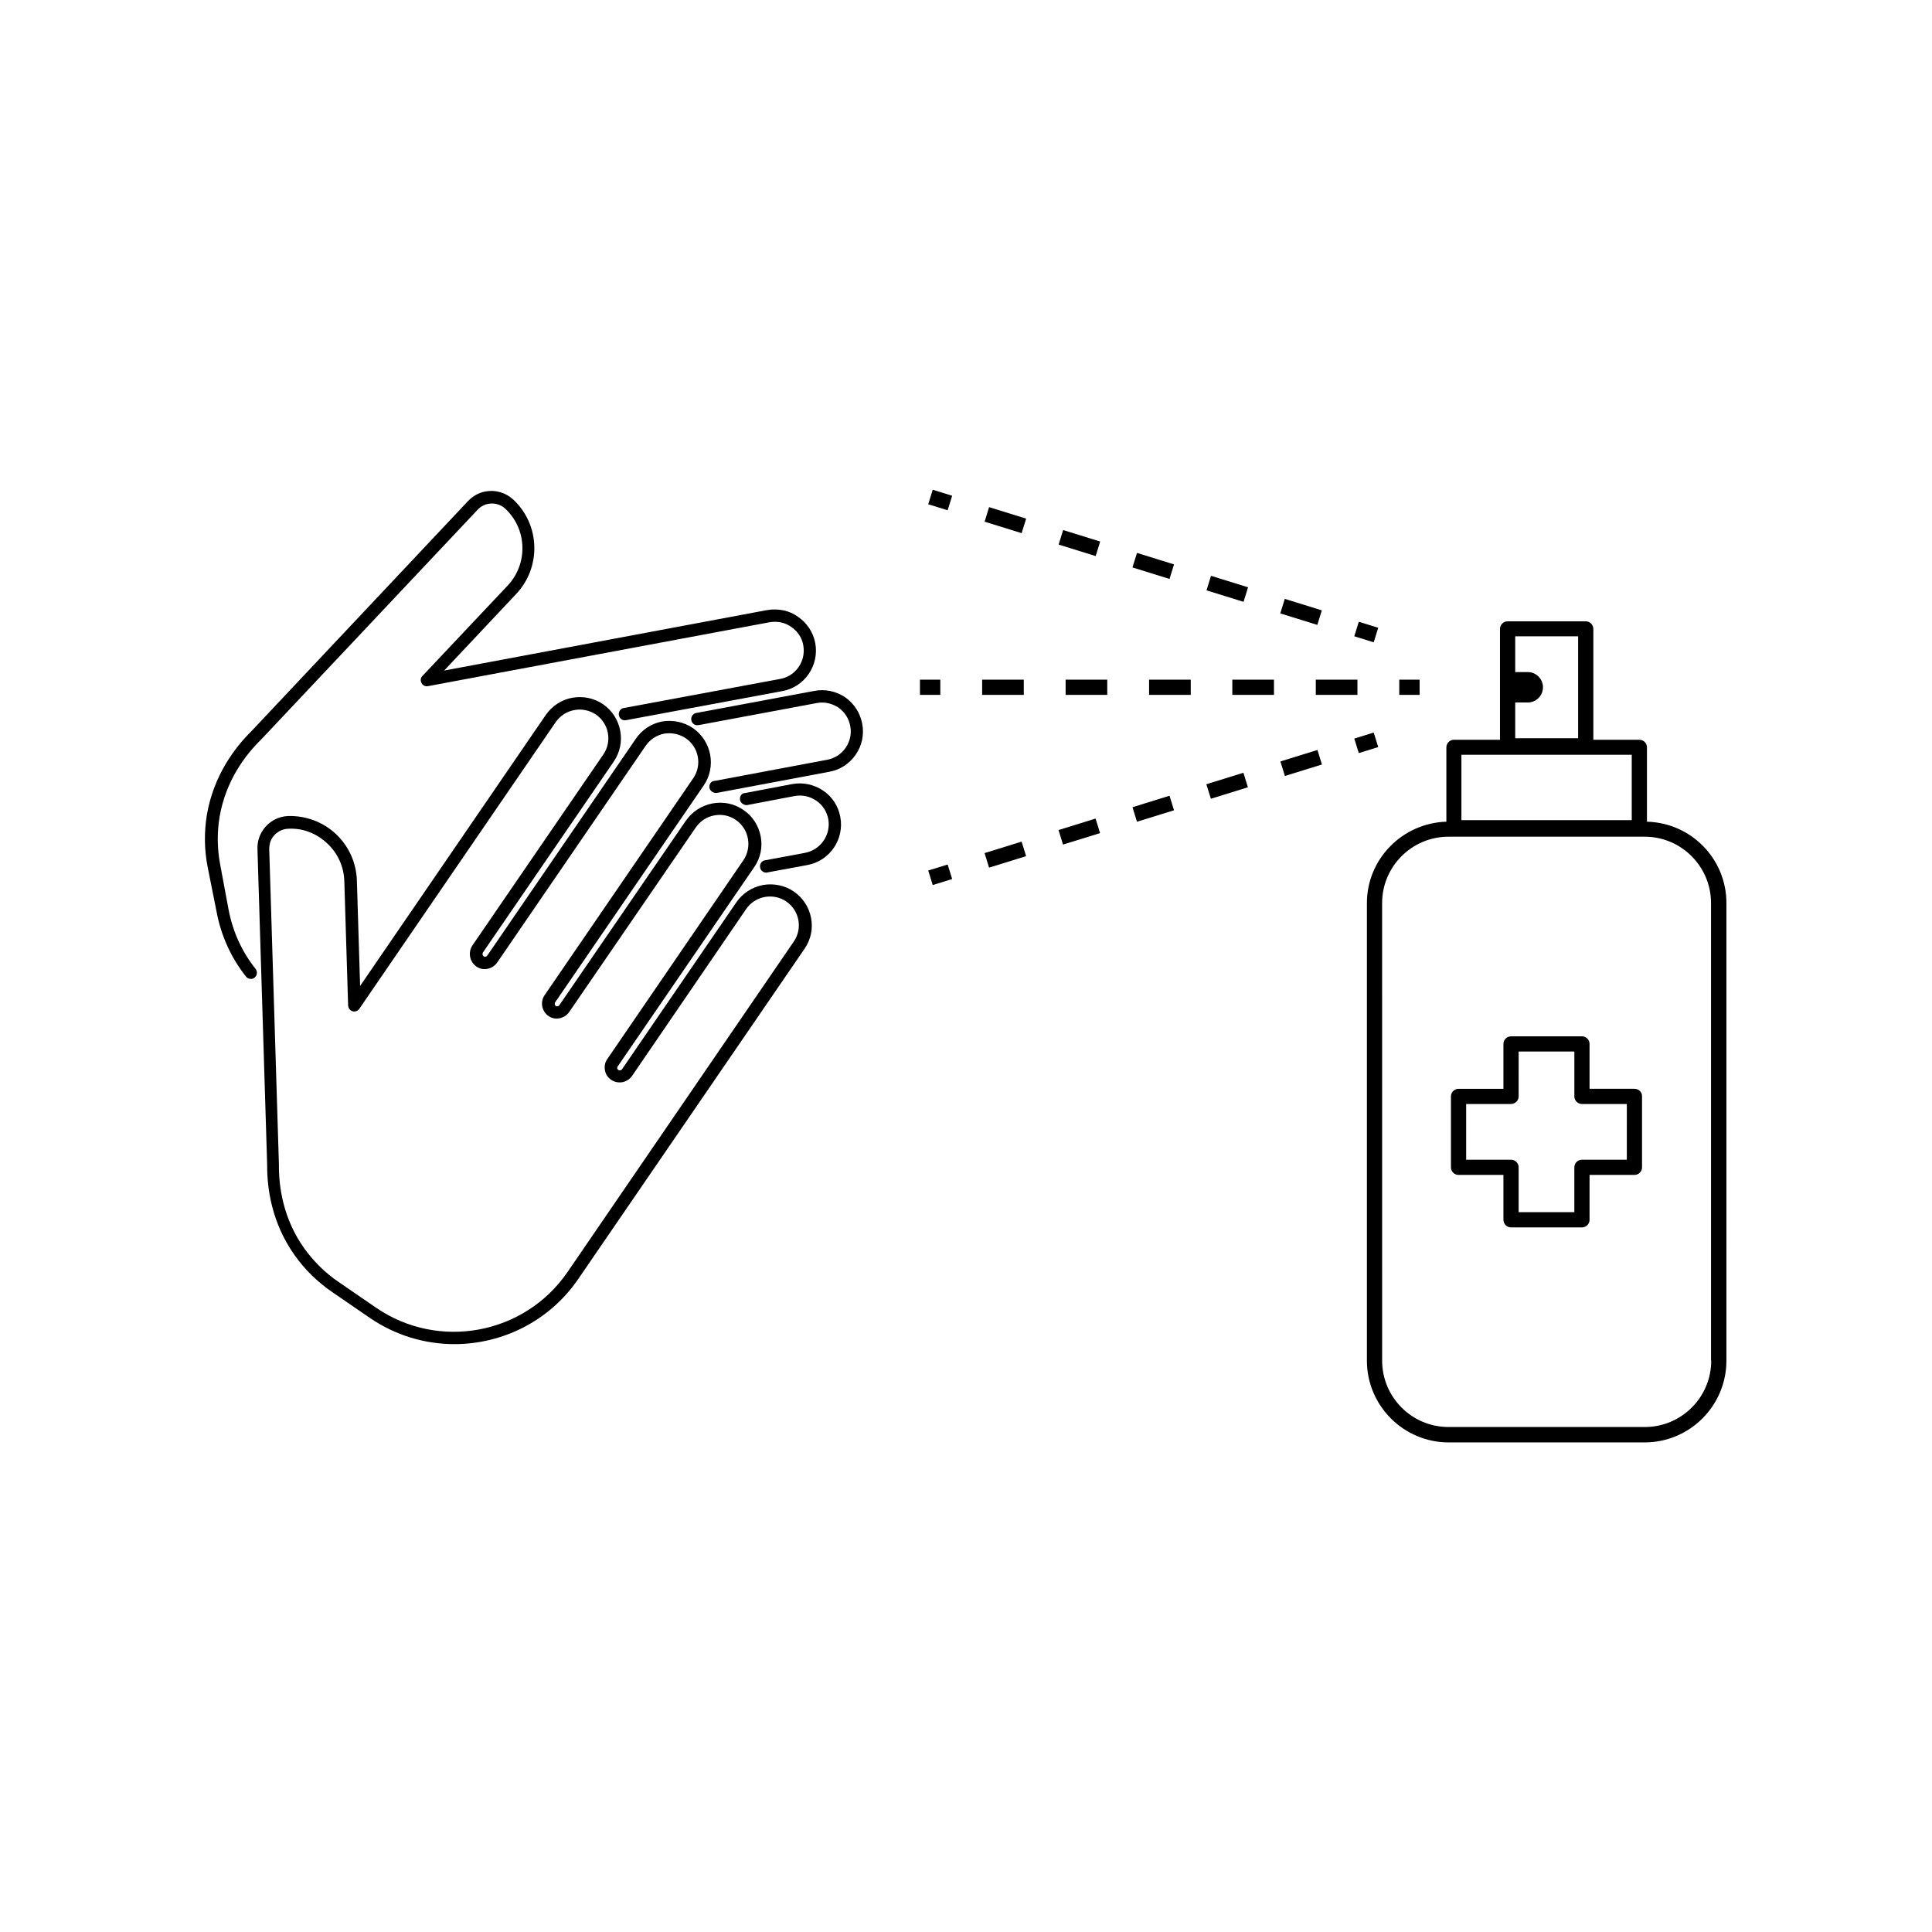
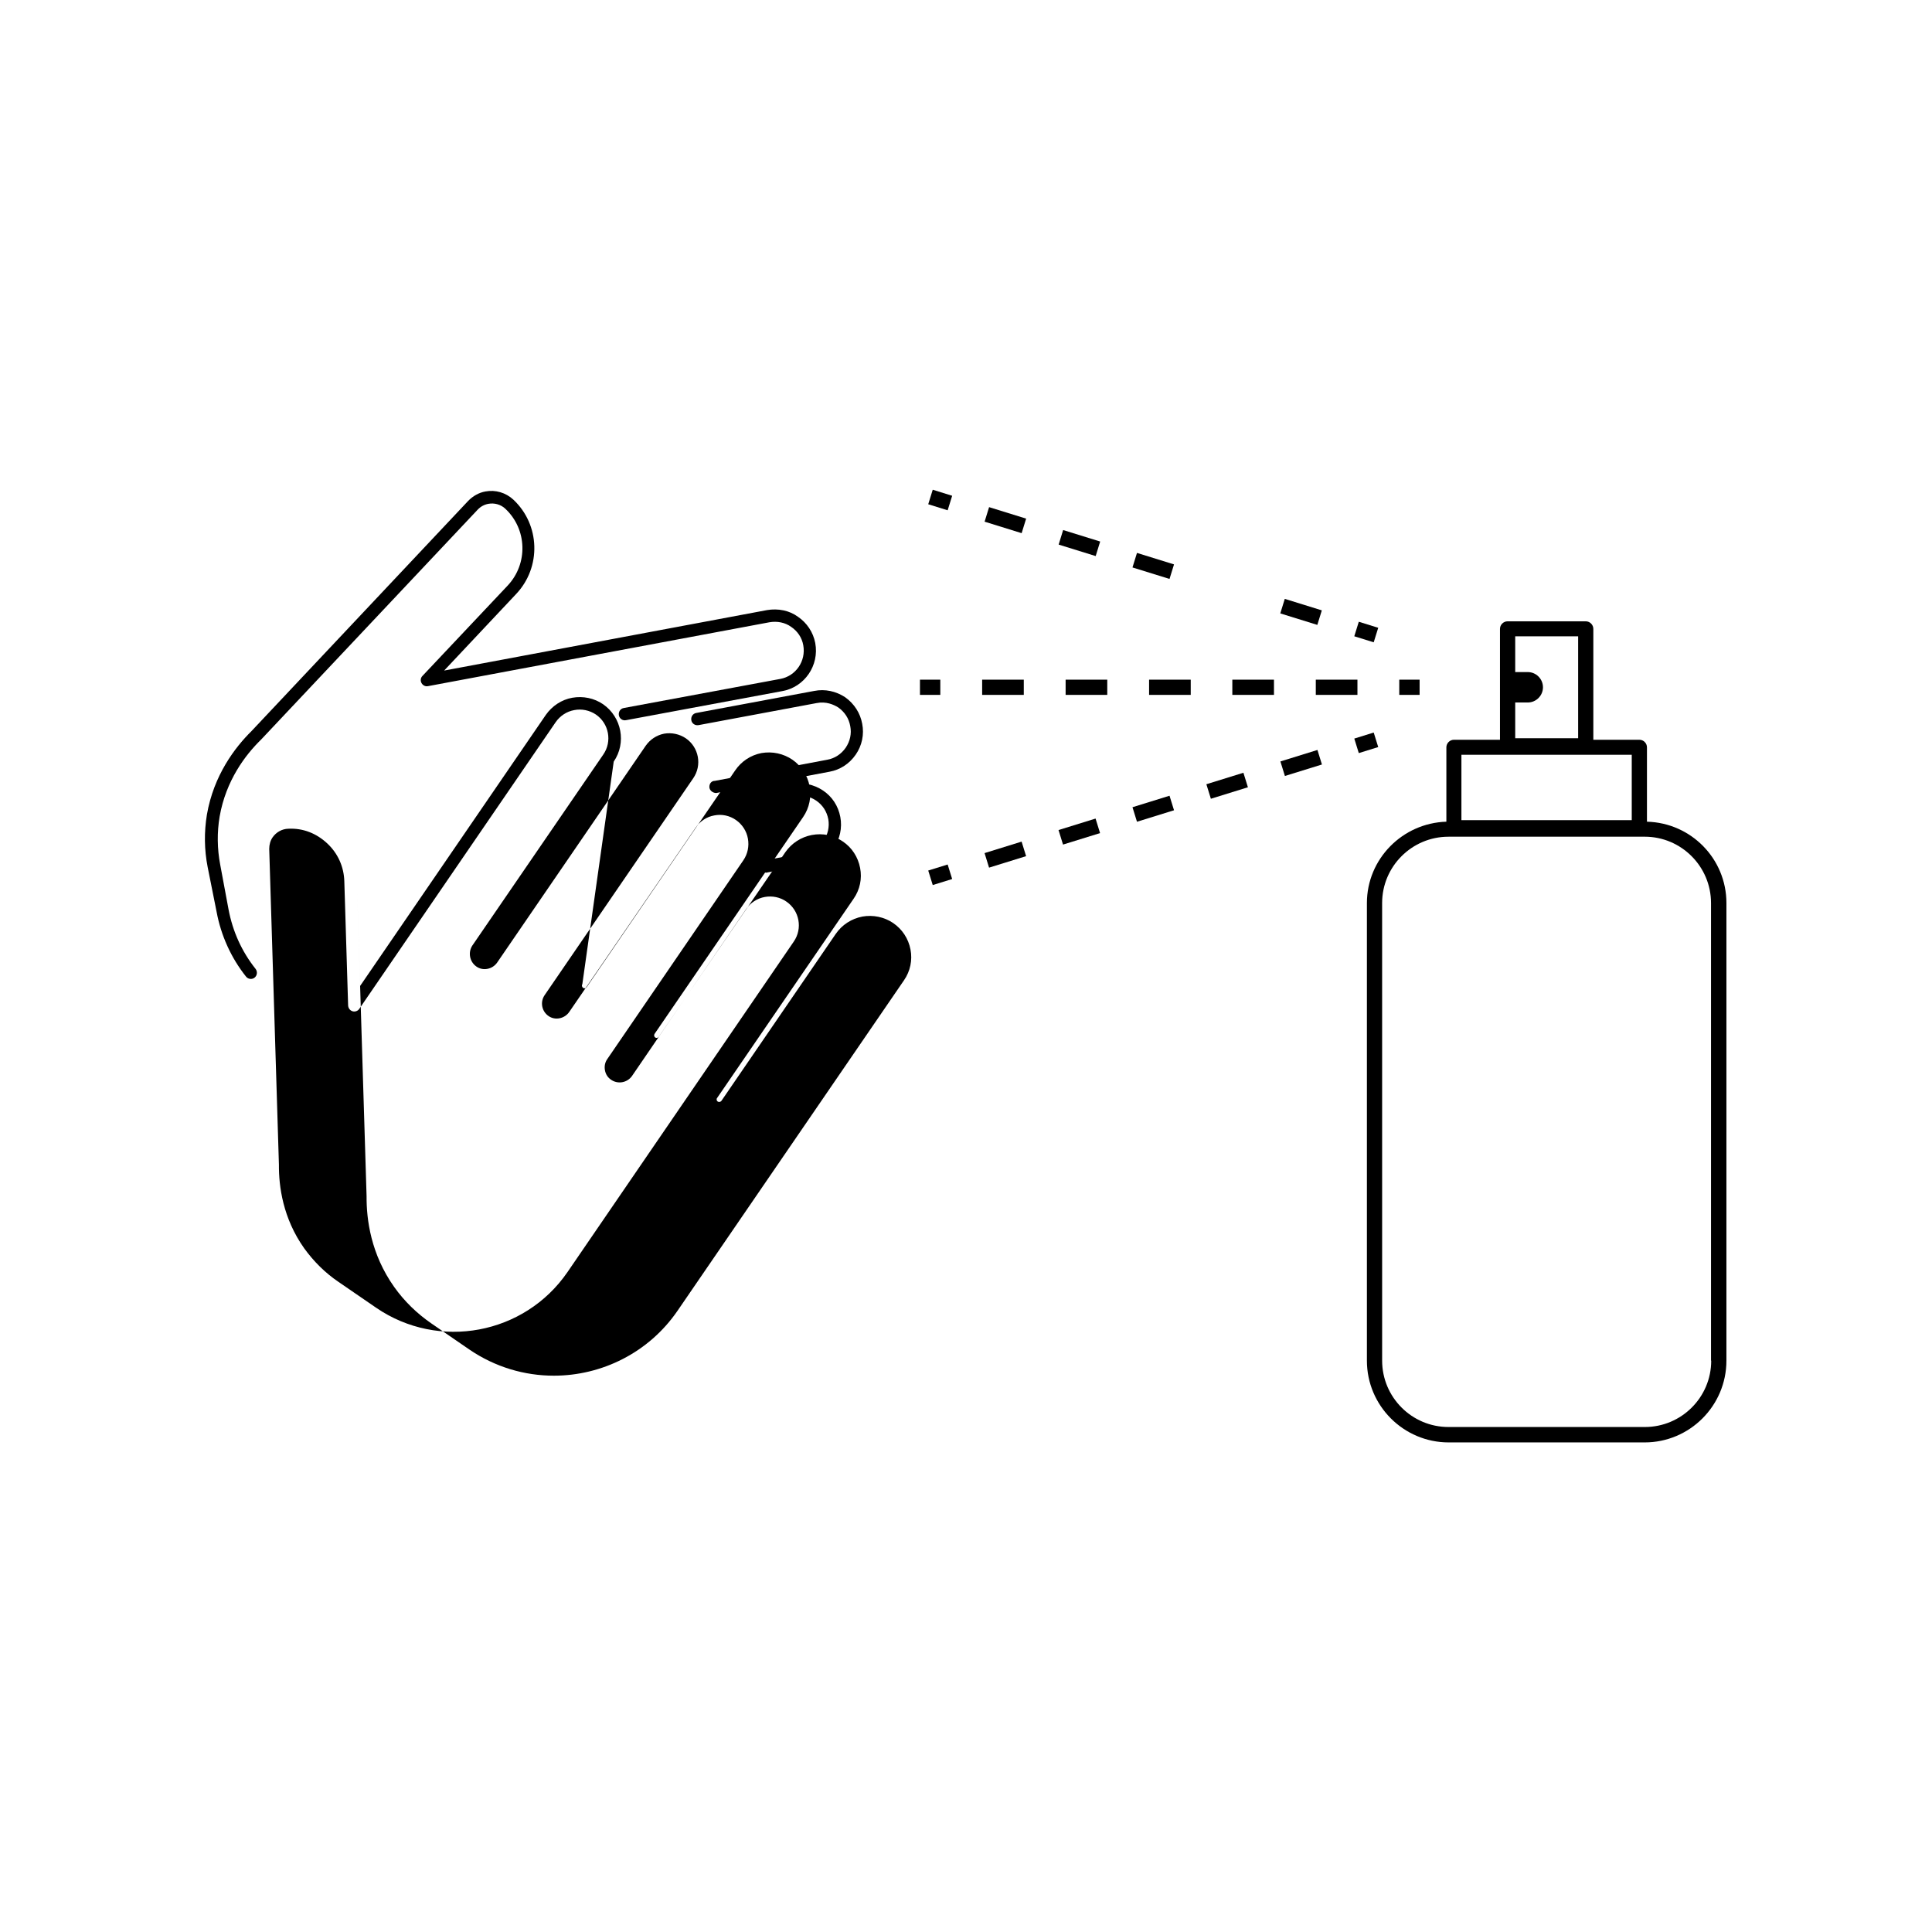
<svg xmlns="http://www.w3.org/2000/svg" fill="#000000" width="800px" height="800px" version="1.1" viewBox="144 144 512 512">
  <g>
    <path d="m601.52 383.32c0-11.738-9.371-21.262-21.059-21.562v-19.699c0-1.109-0.906-2.016-2.016-2.016h-12.195v-29.371c0-1.109-0.906-2.016-2.016-2.016h-20.707c-1.109 0-2.016 0.906-2.016 2.016v29.371h-12.191c-1.109 0-2.016 0.906-2.016 2.016v19.699c-11.637 0.352-21.059 9.875-21.059 21.562v121.27c0 11.941 9.723 21.664 21.664 21.664h51.945c11.941 0 21.664-9.723 21.664-21.664zm-55.973-53.152h3.324c2.215 0 4.031-1.812 4.031-4.031 0-2.215-1.812-4.031-4.031-4.031h-3.324v-9.473h16.676v27.004h-16.676zm-14.258 13.852h45.141v17.332h-45.141zm66.199 160.57c0 9.723-7.91 17.582-17.582 17.582h-52.043c-9.723 0-17.582-7.91-17.582-17.582l-0.004-121.27c0-9.723 7.91-17.582 17.582-17.582l51.996-0.004c9.723 0 17.582 7.91 17.582 17.582v121.27z" />
-     <path d="m577.14 432.54h-11.891v-11.887c0-1.109-0.906-2.016-2.016-2.016h-18.793c-1.109 0-2.016 0.906-2.016 2.016v11.891h-11.891c-1.109 0-2.016 0.906-2.016 2.016v18.793c0 1.109 0.906 2.016 2.016 2.016h11.891v11.891c0 1.109 0.906 2.016 2.016 2.016h18.793c1.109 0 2.016-0.906 2.016-2.016v-11.891h11.891c1.109 0 2.016-0.906 2.016-2.016v-18.793c0.051-1.109-0.855-2.019-2.016-2.019zm-2.016 18.793h-11.891c-1.109 0-2.016 0.906-2.016 2.016v11.891h-14.762v-11.891c0-1.109-0.906-2.016-2.016-2.016h-11.891v-14.762h11.891c1.109 0 2.016-0.906 2.016-2.016l0.004-11.887h14.762v11.891c0 1.109 0.906 2.016 2.016 2.016h11.891z" />
    <path d="m387.8 324.12h5.391v4.031h-5.391z" />
    <path d="m404.28 324.12h11.035v4.031h-11.035z" />
    <path d="m448.52 324.12h11.035v4.031h-11.035z" />
    <path d="m426.4 324.12h11.035v4.031h-11.035z" />
    <path d="m470.58 324.12h11.035v4.031h-11.035z" />
    <path d="m492.7 324.12h11.035v4.031h-11.035z" />
    <path d="m514.82 324.12h5.391v4.031h-5.391z" />
    <path d="m389.99 277.63 1.195-3.848 5.148 1.602-1.195 3.848z" />
    <path d="m404.93 282.25 1.191-3.852 9.816 3.043-1.191 3.852z" />
    <path d="m483.29 306.56 1.191-3.852 9.816 3.043-1.191 3.852z" />
    <path d="m444.12 294.38 1.191-3.852 9.816 3.043-1.191 3.852z" />
    <path d="m424.55 288.32 1.191-3.852 9.816 3.043-1.191 3.852z" />
-     <path d="m463.74 300.45 1.191-3.852 9.816 3.043-1.191 3.852z" />
    <path d="m502.9 312.62 1.195-3.848 5.148 1.598-1.195 3.848z" />
    <path d="m502.9 339.73 5.148-1.598 1.195 3.848-5.148 1.598z" />
    <path d="m444.12 357.92 9.816-3.043 1.191 3.852-9.816 3.043z" />
    <path d="m404.92 370.08 9.816-3.043 1.191 3.852-9.816 3.043z" />
    <path d="m424.52 363.97 9.816-3.043 1.191 3.852-9.816 3.043z" />
    <path d="m463.7 351.83 9.816-3.043 1.195 3.848-9.816 3.043z" />
    <path d="m483.32 345.79 9.816-3.043 1.191 3.852-9.816 3.043z" />
    <path d="m389.99 374.7 5.148-1.598 1.195 3.848-5.148 1.598z" />
    <path d="m357.32 370.02-10.578 1.965c-0.906 0.152-1.461 1.008-1.309 1.914 0.152 0.805 0.855 1.359 1.613 1.359 0.102 0 0.203 0 0.301-0.051l10.629-1.965c5.945-1.109 9.824-6.852 8.715-12.746-0.555-2.922-2.168-5.391-4.586-7.004-2.418-1.613-5.289-2.215-8.113-1.715l-12.445 2.367c-0.906 0-1.461 0.707-1.461 1.613s0.906 1.613 1.812 1.613l12.695-2.418c1.965-0.352 3.981 0.051 5.691 1.211 1.715 1.16 2.82 2.871 3.223 4.938 0.715 4.129-2.004 8.109-6.188 8.918z" />
    <path d="m201.4 385.64c1.16 6.246 3.828 12.191 7.809 17.18 0.301 0.402 0.805 0.605 1.258 0.605 0.352 0 0.707-0.102 1.008-0.352 0.707-0.555 0.805-1.613 0.25-2.316-3.68-4.637-6.047-9.926-7.152-15.719l-2.215-11.891c-0.805-4.231-0.855-8.566-0.152-12.746 1.664-9.574 6.852-16.375 10.984-20.402l57.383-60.914c0.805-0.855 1.762-1.359 2.82-1.562 1.613-0.301 3.324 0.152 4.535 1.309 5.793 5.441 6.047 14.559 0.605 20.355l-22.57 23.93c-0.504 0.504-0.605 1.258-0.25 1.914 0.352 0.605 1.008 0.957 1.715 0.805l90.484-16.93c2.066-0.352 4.133 0.051 5.742 1.211 1.715 1.16 2.871 2.871 3.223 4.887 0.754 4.18-1.965 8.16-6.098 8.918l-41.465 7.707c-0.906 0.152-1.461 1.008-1.309 1.914s1.008 1.512 1.914 1.309l41.414-7.707c5.894-1.059 9.824-6.801 8.715-12.746-0.555-2.871-2.215-5.34-4.586-6.953-2.266-1.664-5.238-2.266-8.211-1.762l-85.547 16.02 19.094-20.305c6.699-7.106 6.348-18.34-0.754-24.988-2.016-1.863-4.734-2.672-7.406-2.168-1.715 0.301-3.324 1.211-4.586 2.519l-57.383 60.961c-4.383 4.332-10.027 11.688-11.84 22.168-0.754 4.637-0.707 9.27 0.203 13.906z" />
    <path d="m370.78 343.98c1.664-2.418 2.266-5.34 1.715-8.16-0.504-2.82-2.117-5.34-4.535-7.055-2.469-1.613-5.34-2.215-8.16-1.664l-31.285 5.844c-0.906 0.152-1.461 1.008-1.309 1.914s1.008 1.461 1.914 1.309l31.285-5.844c2.519-0.504 4.535 0.402 5.742 1.16 1.715 1.211 2.82 2.922 3.176 4.938 0.402 2.016-0.051 4.031-1.211 5.742-1.16 1.664-2.871 2.82-4.887 3.176l-29.773 5.594c-0.906 0-1.461 0.707-1.461 1.613s0.906 1.613 1.812 1.613l30.027-5.644c2.816-0.508 5.285-2.117 6.949-4.535z" />
-     <path d="m306.64 345.84c3.426-4.988 2.117-11.789-2.82-15.215-2.367-1.613-5.289-2.215-8.16-1.715-2.82 0.504-5.34 2.168-7.004 4.535l-49.223 71.844-0.855-27.91c-0.152-4.734-2.117-9.117-5.543-12.344-3.426-3.223-7.961-4.887-12.645-4.785-2.672 0.102-5.188 1.461-6.699 3.727-1.008 1.461-1.512 3.176-1.461 5.039l2.57 83.633c-0.051 6.195 1.16 15.367 7.305 24.031 2.719 3.828 6.047 7.055 9.926 9.723l9.977 6.852c6.852 4.684 14.66 6.953 22.418 6.953 12.645 0 25.141-6.047 32.797-17.23l60.004-87.562c1.664-2.418 2.266-5.34 1.715-8.16-0.555-2.871-2.168-5.34-4.586-7.004-2.367-1.613-5.34-2.215-8.16-1.715-2.871 0.555-5.391 2.168-7.055 4.586l-30.328 44.285c-0.203 0.25-0.656 0.352-0.957 0.152-0.301-0.203-0.402-0.656-0.152-0.957l36.172-52.801c1.664-2.418 2.266-5.289 1.715-8.16-0.555-2.871-2.168-5.391-4.586-7.004-2.418-1.664-5.289-2.266-8.211-1.715-2.871 0.555-5.34 2.168-7.004 4.535l-33.555 48.918c-0.152 0.203-0.352 0.301-0.453 0.301-0.102 0-0.301 0.051-0.504-0.102-0.301-0.203-0.352-0.656-0.152-0.957l39.348-57.434c3.426-4.988 2.117-11.789-2.82-15.215-2.367-1.613-5.289-2.266-8.211-1.762-2.871 0.555-5.34 2.215-6.953 4.586l-39.348 57.434c-0.152 0.203-0.352 0.301-0.453 0.301-0.102 0-0.301 0.051-0.504-0.102-0.352-0.25-0.402-0.656-0.203-1.008zm-36.379 54.309c0.855 0.605 1.914 0.805 2.922 0.605 1.059-0.203 1.965-0.805 2.57-1.664l39.348-57.434c1.16-1.664 2.871-2.82 4.887-3.223 2.016-0.352 4.082 0.102 5.742 1.211 3.477 2.367 4.383 7.152 1.965 10.629l-39.348 57.434c-1.258 1.812-0.805 4.281 1.008 5.543 0.855 0.605 1.914 0.805 2.922 0.605 1.059-0.203 1.965-0.805 2.57-1.664l33.555-48.918c1.16-1.664 2.871-2.82 4.887-3.176 2.016-0.402 4.082 0.051 5.742 1.211 1.664 1.16 2.82 2.922 3.176 4.938 0.352 2.016-0.051 4.031-1.211 5.742l-36.07 52.695c-0.605 0.855-0.805 1.914-0.605 2.973 0.203 1.059 0.754 1.914 1.664 2.519 1.812 1.211 4.231 0.754 5.492-1.008l30.277-44.285c1.16-1.664 2.922-2.82 4.938-3.176 1.965-0.352 4.031 0.051 5.691 1.211 3.477 2.367 4.383 7.152 1.965 10.629l-59.953 87.566c-11.387 16.574-34.109 20.809-50.684 9.473l-9.977-6.852c-3.578-2.418-6.602-5.441-9.117-8.918-5.644-7.961-6.75-16.426-6.699-22.168l-2.57-83.684c0-1.109 0.301-2.215 0.906-3.074 0.957-1.359 2.469-2.215 4.133-2.266 3.981-0.203 7.508 1.258 10.328 3.879s4.434 6.195 4.535 10.078l1.008 32.898c0.051 0.707 0.504 1.309 1.16 1.512 0.656 0.203 1.41-0.051 1.812-0.656l52.043-75.973c1.16-1.664 2.922-2.82 4.887-3.176 2.016-0.402 4.082 0.051 5.742 1.16 3.477 2.367 4.383 7.152 1.965 10.629l-34.711 50.633c-1.16 1.812-0.707 4.281 1.105 5.539z" />
+     <path d="m306.64 345.84c3.426-4.988 2.117-11.789-2.82-15.215-2.367-1.613-5.289-2.215-8.16-1.715-2.82 0.504-5.34 2.168-7.004 4.535l-49.223 71.844-0.855-27.91l2.57 83.633c-0.051 6.195 1.16 15.367 7.305 24.031 2.719 3.828 6.047 7.055 9.926 9.723l9.977 6.852c6.852 4.684 14.66 6.953 22.418 6.953 12.645 0 25.141-6.047 32.797-17.23l60.004-87.562c1.664-2.418 2.266-5.34 1.715-8.16-0.555-2.871-2.168-5.34-4.586-7.004-2.367-1.613-5.34-2.215-8.16-1.715-2.871 0.555-5.391 2.168-7.055 4.586l-30.328 44.285c-0.203 0.25-0.656 0.352-0.957 0.152-0.301-0.203-0.402-0.656-0.152-0.957l36.172-52.801c1.664-2.418 2.266-5.289 1.715-8.16-0.555-2.871-2.168-5.391-4.586-7.004-2.418-1.664-5.289-2.266-8.211-1.715-2.871 0.555-5.34 2.168-7.004 4.535l-33.555 48.918c-0.152 0.203-0.352 0.301-0.453 0.301-0.102 0-0.301 0.051-0.504-0.102-0.301-0.203-0.352-0.656-0.152-0.957l39.348-57.434c3.426-4.988 2.117-11.789-2.82-15.215-2.367-1.613-5.289-2.266-8.211-1.762-2.871 0.555-5.34 2.215-6.953 4.586l-39.348 57.434c-0.152 0.203-0.352 0.301-0.453 0.301-0.102 0-0.301 0.051-0.504-0.102-0.352-0.25-0.402-0.656-0.203-1.008zm-36.379 54.309c0.855 0.605 1.914 0.805 2.922 0.605 1.059-0.203 1.965-0.805 2.57-1.664l39.348-57.434c1.16-1.664 2.871-2.82 4.887-3.223 2.016-0.352 4.082 0.102 5.742 1.211 3.477 2.367 4.383 7.152 1.965 10.629l-39.348 57.434c-1.258 1.812-0.805 4.281 1.008 5.543 0.855 0.605 1.914 0.805 2.922 0.605 1.059-0.203 1.965-0.805 2.57-1.664l33.555-48.918c1.16-1.664 2.871-2.82 4.887-3.176 2.016-0.402 4.082 0.051 5.742 1.211 1.664 1.16 2.82 2.922 3.176 4.938 0.352 2.016-0.051 4.031-1.211 5.742l-36.07 52.695c-0.605 0.855-0.805 1.914-0.605 2.973 0.203 1.059 0.754 1.914 1.664 2.519 1.812 1.211 4.231 0.754 5.492-1.008l30.277-44.285c1.16-1.664 2.922-2.82 4.938-3.176 1.965-0.352 4.031 0.051 5.691 1.211 3.477 2.367 4.383 7.152 1.965 10.629l-59.953 87.566c-11.387 16.574-34.109 20.809-50.684 9.473l-9.977-6.852c-3.578-2.418-6.602-5.441-9.117-8.918-5.644-7.961-6.75-16.426-6.699-22.168l-2.57-83.684c0-1.109 0.301-2.215 0.906-3.074 0.957-1.359 2.469-2.215 4.133-2.266 3.981-0.203 7.508 1.258 10.328 3.879s4.434 6.195 4.535 10.078l1.008 32.898c0.051 0.707 0.504 1.309 1.16 1.512 0.656 0.203 1.41-0.051 1.812-0.656l52.043-75.973c1.16-1.664 2.922-2.82 4.887-3.176 2.016-0.402 4.082 0.051 5.742 1.16 3.477 2.367 4.383 7.152 1.965 10.629l-34.711 50.633c-1.16 1.812-0.707 4.281 1.105 5.539z" />
  </g>
</svg>